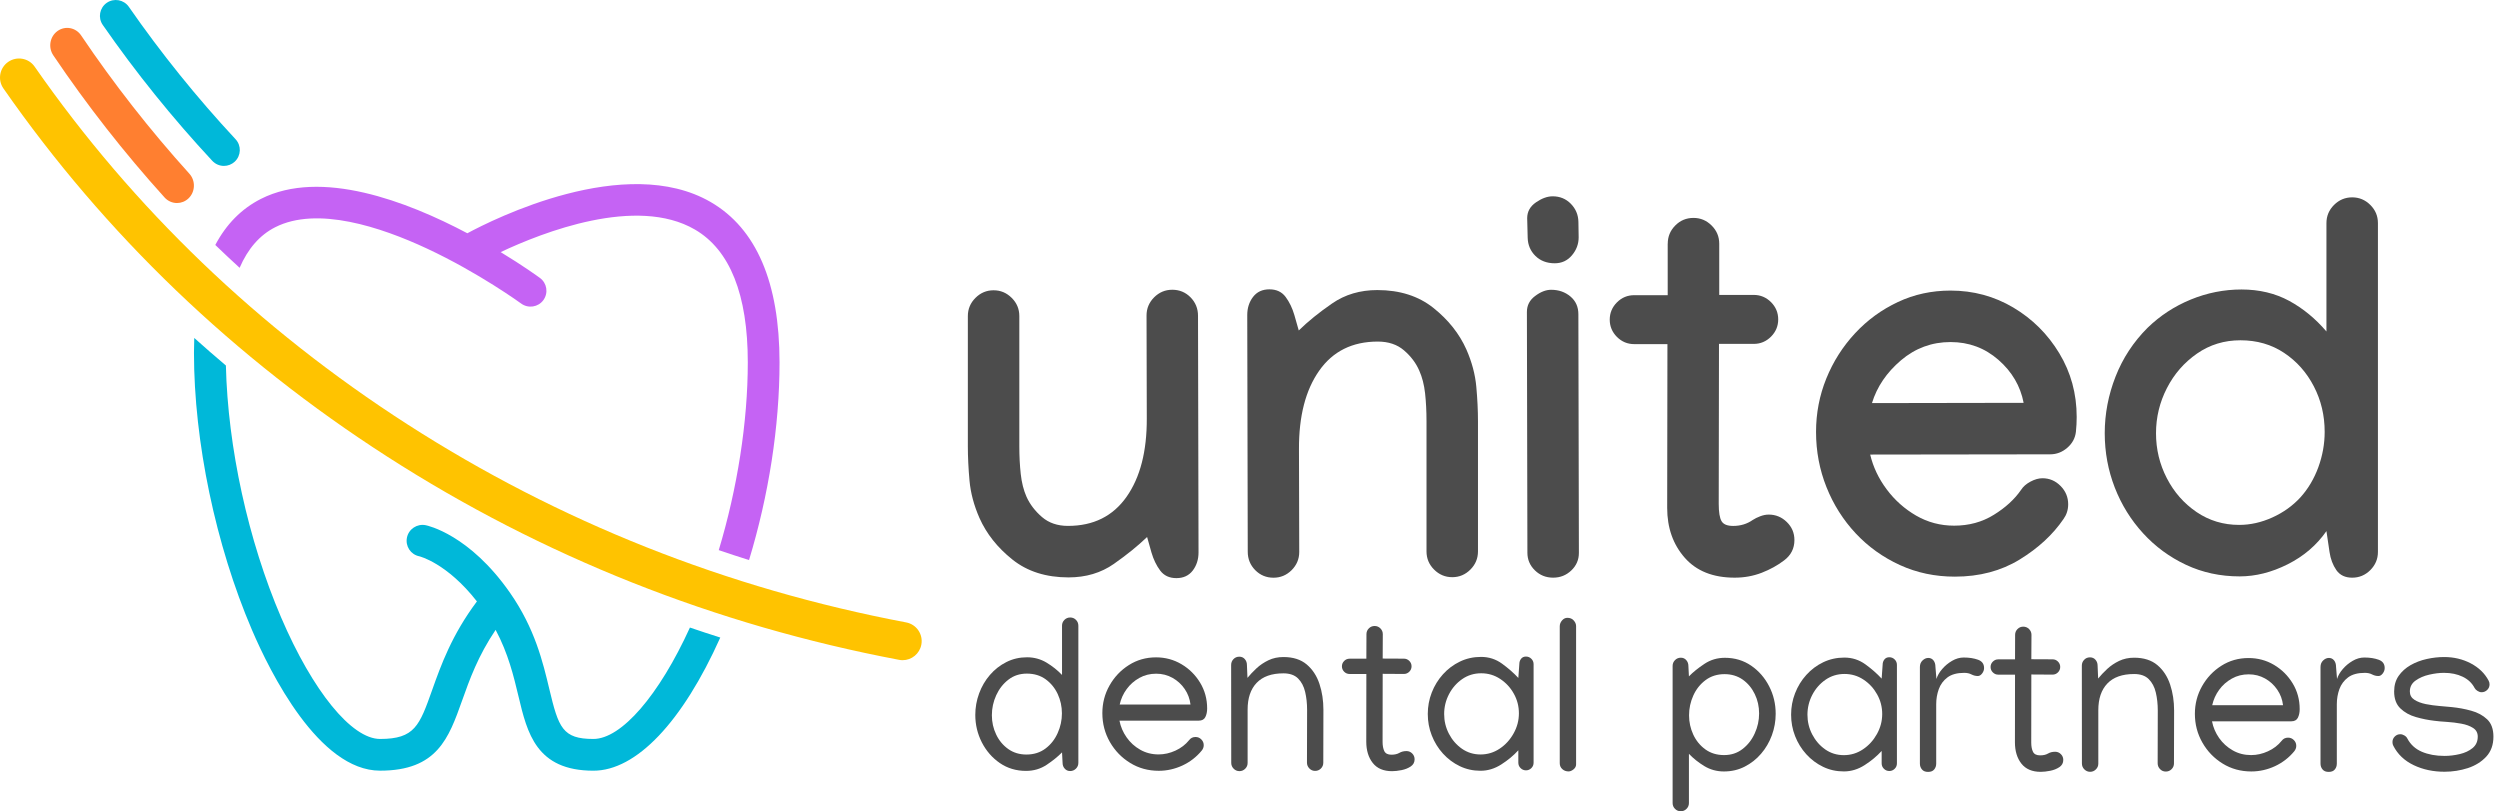
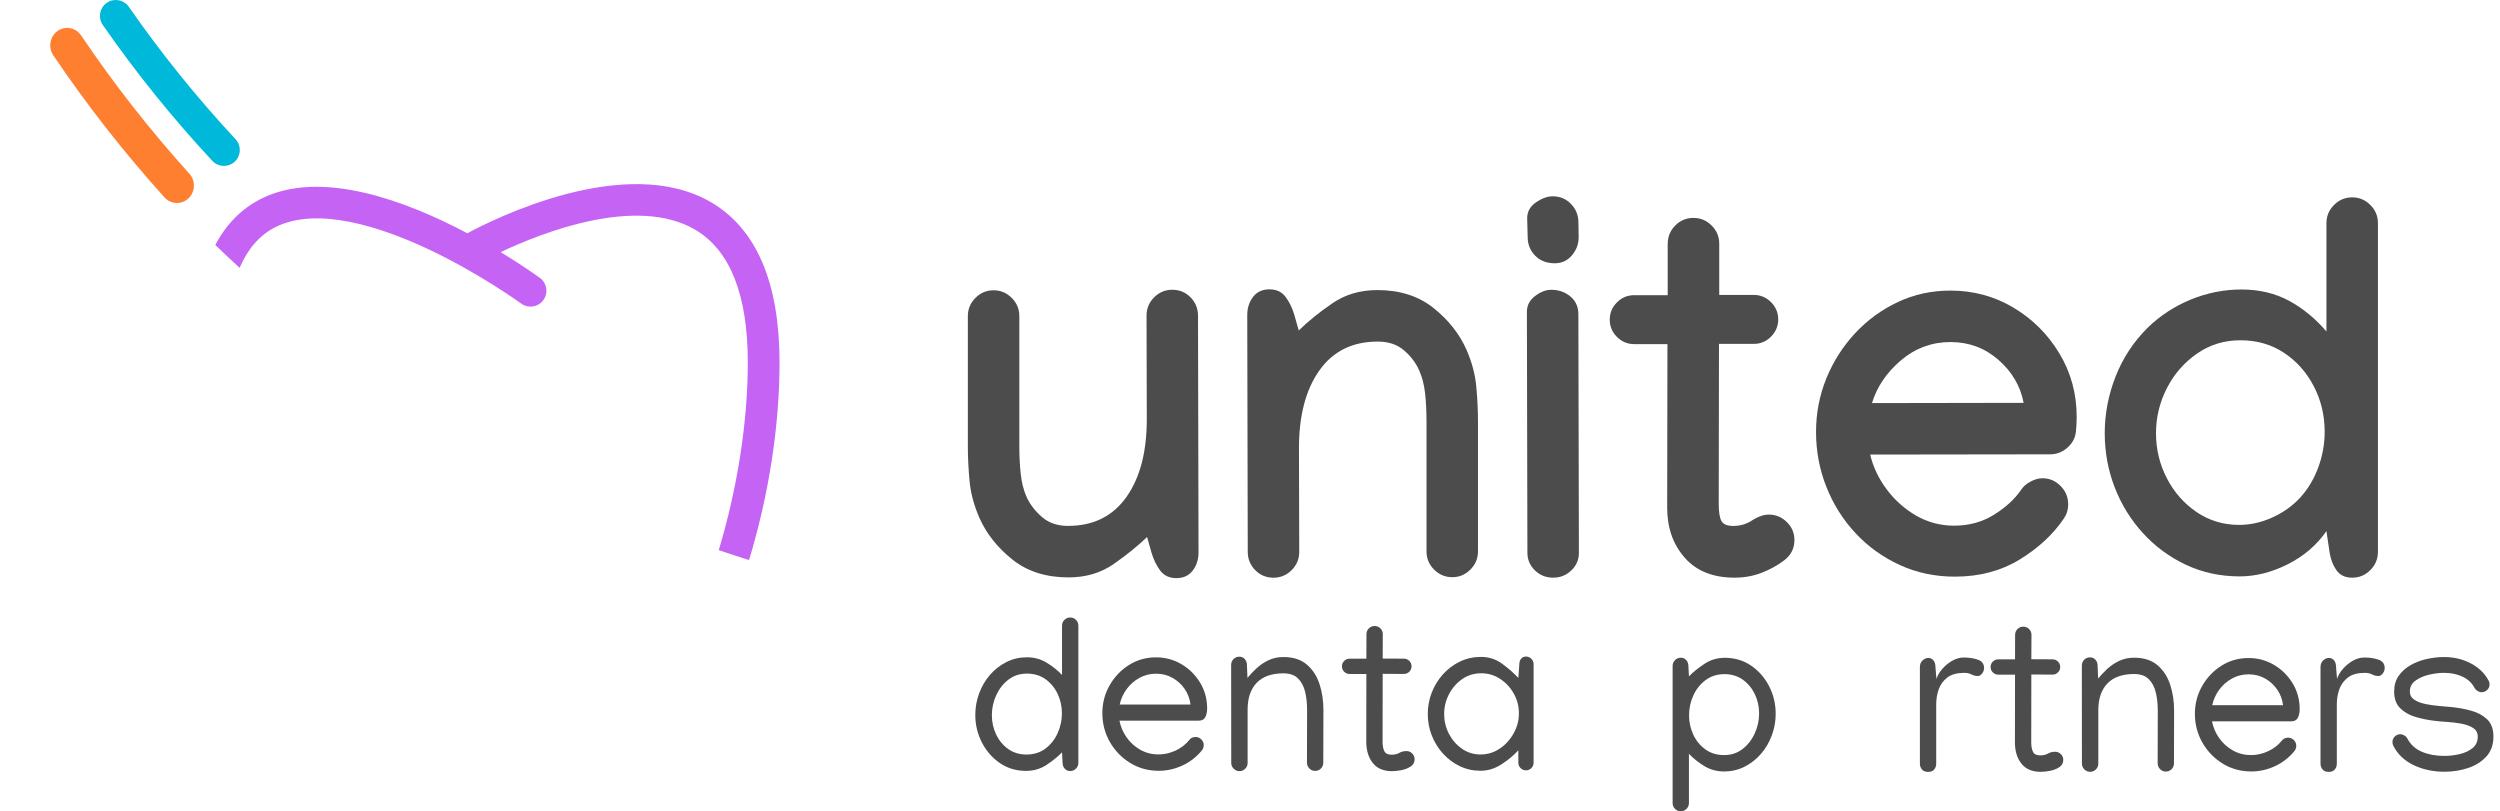
<svg xmlns="http://www.w3.org/2000/svg" width="151" height="49" viewBox="0 0 151 49" fill="none">
  <path d="M61.975 46.562C61.379 46.562 60.85 46.404 60.39 46.088C59.93 45.772 59.568 45.356 59.303 44.84C59.041 44.324 58.908 43.772 58.908 43.18C58.908 42.733 58.985 42.3 59.138 41.884C59.292 41.466 59.508 41.094 59.79 40.768C60.07 40.442 60.402 40.182 60.783 39.99C61.165 39.796 61.583 39.7 62.033 39.7C62.462 39.7 62.855 39.808 63.212 40.022C63.567 40.237 63.879 40.486 64.146 40.766V37.791C64.146 37.655 64.194 37.54 64.289 37.442C64.385 37.346 64.502 37.296 64.638 37.296C64.778 37.296 64.895 37.344 64.991 37.442C65.085 37.538 65.133 37.655 65.133 37.791V46.077C65.133 46.213 65.085 46.328 64.989 46.425C64.891 46.521 64.776 46.571 64.64 46.571C64.504 46.571 64.393 46.523 64.309 46.425C64.222 46.33 64.18 46.213 64.18 46.077L64.147 45.444C63.896 45.699 63.588 45.948 63.22 46.194C62.85 46.439 62.436 46.562 61.975 46.562ZM61.995 45.574C62.441 45.574 62.827 45.453 63.147 45.212C63.467 44.972 63.712 44.66 63.883 44.278C64.055 43.897 64.14 43.5 64.14 43.088C64.14 42.676 64.055 42.286 63.887 41.922C63.718 41.56 63.475 41.261 63.16 41.031C62.844 40.801 62.464 40.686 62.022 40.686C61.596 40.686 61.224 40.806 60.91 41.05C60.593 41.294 60.348 41.608 60.172 41.991C59.997 42.375 59.909 42.777 59.909 43.199C59.909 43.615 59.995 44.004 60.17 44.367C60.342 44.729 60.586 45.02 60.9 45.243C61.212 45.463 61.577 45.574 61.995 45.574Z" fill="#4C4C4C" />
  <path d="M69.991 46.556C69.354 46.556 68.777 46.399 68.263 46.082C67.748 45.766 67.339 45.344 67.036 44.815C66.734 44.286 66.582 43.707 66.582 43.074C66.582 42.472 66.726 41.916 67.013 41.407C67.301 40.895 67.69 40.484 68.181 40.172C68.672 39.859 69.22 39.704 69.826 39.704C70.382 39.704 70.895 39.842 71.361 40.118C71.827 40.394 72.203 40.766 72.487 41.234C72.77 41.702 72.912 42.221 72.912 42.791C72.912 42.992 72.876 43.164 72.803 43.31C72.73 43.456 72.598 43.527 72.406 43.527H67.615C67.686 43.891 67.83 44.228 68.047 44.537C68.263 44.846 68.537 45.095 68.869 45.283C69.201 45.473 69.571 45.567 69.979 45.567C70.326 45.567 70.665 45.49 70.999 45.337C71.332 45.183 71.607 44.972 71.821 44.706C71.917 44.577 72.048 44.514 72.21 44.514C72.347 44.514 72.462 44.562 72.559 44.66C72.657 44.758 72.705 44.873 72.705 45.009C72.705 45.128 72.665 45.235 72.586 45.333C72.27 45.718 71.883 46.019 71.424 46.234C70.964 46.447 70.487 46.556 69.991 46.556ZM71.906 42.555C71.865 42.214 71.75 41.899 71.557 41.617C71.363 41.334 71.118 41.109 70.821 40.943C70.522 40.776 70.194 40.691 69.833 40.691C69.462 40.691 69.12 40.776 68.814 40.948C68.507 41.121 68.25 41.345 68.047 41.627C67.841 41.907 67.704 42.218 67.629 42.555H71.906Z" fill="#4C4C4C" />
  <path d="M74.854 39.664C74.99 39.664 75.101 39.712 75.186 39.81C75.27 39.906 75.314 40.023 75.314 40.159L75.347 40.943C75.504 40.749 75.688 40.557 75.897 40.362C76.106 40.168 76.346 40.009 76.614 39.879C76.882 39.75 77.185 39.685 77.519 39.685C78.103 39.685 78.571 39.835 78.924 40.132C79.277 40.431 79.534 40.822 79.695 41.307C79.856 41.792 79.934 42.315 79.934 42.877L79.927 46.069C79.927 46.205 79.879 46.322 79.783 46.418C79.687 46.514 79.57 46.562 79.434 46.562C79.298 46.562 79.181 46.514 79.085 46.414C78.989 46.314 78.941 46.199 78.941 46.061L78.949 42.875C78.949 42.486 78.909 42.124 78.83 41.788C78.751 41.455 78.609 41.186 78.403 40.979C78.197 40.774 77.902 40.67 77.521 40.67C76.806 40.67 76.267 40.862 75.903 41.244C75.538 41.625 75.356 42.164 75.356 42.856V46.082C75.356 46.218 75.308 46.334 75.211 46.431C75.113 46.529 74.998 46.577 74.862 46.577C74.726 46.577 74.611 46.527 74.513 46.429C74.415 46.33 74.367 46.213 74.367 46.077L74.361 40.166C74.361 40.026 74.409 39.907 74.503 39.81C74.595 39.714 74.714 39.664 74.854 39.664Z" fill="#4C4C4C" />
  <path d="M82.534 38.303C82.534 38.167 82.582 38.052 82.678 37.954C82.774 37.858 82.891 37.81 83.027 37.81C83.163 37.81 83.278 37.858 83.376 37.954C83.472 38.052 83.521 38.167 83.521 38.303L83.514 39.777L84.796 39.783C84.923 39.783 85.032 39.829 85.122 39.919C85.212 40.009 85.258 40.116 85.258 40.245C85.258 40.371 85.212 40.481 85.122 40.571C85.032 40.661 84.923 40.707 84.796 40.707L83.514 40.699L83.508 44.807C83.508 45.039 83.543 45.227 83.613 45.369C83.684 45.511 83.826 45.584 84.041 45.584C84.235 45.584 84.394 45.547 84.518 45.475C84.643 45.402 84.787 45.365 84.95 45.365C85.086 45.365 85.201 45.413 85.299 45.511C85.394 45.607 85.442 45.724 85.442 45.86C85.442 46.044 85.364 46.19 85.207 46.295C85.047 46.401 84.863 46.473 84.651 46.516C84.438 46.558 84.248 46.579 84.081 46.579C83.564 46.579 83.174 46.414 82.914 46.082C82.653 45.751 82.523 45.321 82.523 44.796L82.528 40.709H81.514C81.388 40.709 81.278 40.663 81.188 40.573C81.098 40.483 81.052 40.373 81.052 40.247C81.052 40.118 81.098 40.011 81.188 39.921C81.278 39.831 81.388 39.785 81.514 39.785H82.528L82.534 38.303Z" fill="#4C4C4C" />
  <path d="M89.457 39.677C89.926 39.677 90.348 39.813 90.724 40.086C91.097 40.358 91.427 40.644 91.707 40.948L91.767 40.118C91.767 39.99 91.801 39.883 91.872 39.792C91.943 39.702 92.041 39.656 92.169 39.656C92.298 39.656 92.405 39.702 92.495 39.792C92.585 39.883 92.629 39.99 92.629 40.118V46.067C92.629 46.195 92.585 46.303 92.495 46.393C92.405 46.483 92.296 46.529 92.169 46.529C92.043 46.529 91.933 46.483 91.843 46.393C91.753 46.305 91.707 46.195 91.707 46.067V45.317C91.418 45.634 91.075 45.919 90.678 46.172C90.281 46.427 89.863 46.554 89.424 46.554C88.972 46.554 88.554 46.462 88.166 46.274C87.781 46.088 87.444 45.835 87.152 45.513C86.863 45.193 86.638 44.828 86.477 44.416C86.316 44.006 86.238 43.577 86.238 43.124C86.238 42.678 86.316 42.246 86.477 41.832C86.638 41.418 86.865 41.048 87.156 40.726C87.448 40.402 87.789 40.147 88.18 39.959C88.571 39.771 88.996 39.677 89.457 39.677ZM91.742 43.086C91.742 42.66 91.64 42.265 91.435 41.899C91.232 41.533 90.958 41.236 90.612 41.008C90.267 40.78 89.886 40.666 89.464 40.666C89.039 40.666 88.657 40.783 88.32 41.015C87.982 41.249 87.716 41.552 87.52 41.928C87.325 42.304 87.227 42.703 87.227 43.13C87.227 43.552 87.323 43.949 87.516 44.321C87.71 44.694 87.973 44.995 88.302 45.225C88.634 45.455 89.008 45.57 89.424 45.57C89.846 45.57 90.231 45.453 90.582 45.218C90.933 44.984 91.213 44.675 91.423 44.295C91.636 43.916 91.742 43.511 91.742 43.086Z" fill="#4C4C4C" />
-   <path d="M94.669 37.316C94.832 37.316 94.96 37.369 95.054 37.477C95.148 37.584 95.196 37.697 95.196 37.814V46.172C95.196 46.285 95.144 46.385 95.041 46.47C94.938 46.552 94.838 46.594 94.742 46.594C94.592 46.594 94.466 46.548 94.364 46.454C94.261 46.362 94.209 46.243 94.209 46.1V37.828C94.209 37.699 94.255 37.582 94.347 37.475C94.439 37.369 94.546 37.316 94.669 37.316Z" fill="#4C4C4C" />
  <path d="M104.183 39.731C104.779 39.731 105.309 39.89 105.771 40.206C106.231 40.523 106.593 40.937 106.856 41.451C107.12 41.962 107.251 42.518 107.251 43.115C107.251 43.561 107.174 43.995 107.021 44.411C106.867 44.828 106.651 45.199 106.369 45.526C106.089 45.854 105.757 46.113 105.378 46.306C104.998 46.5 104.58 46.596 104.124 46.596C103.694 46.596 103.301 46.489 102.945 46.274C102.59 46.059 102.278 45.81 102.011 45.53V48.505C102.011 48.642 101.963 48.757 101.867 48.854C101.772 48.95 101.655 49 101.519 49C101.382 49 101.266 48.952 101.17 48.854C101.074 48.758 101.026 48.642 101.026 48.505V40.22C101.026 40.084 101.074 39.969 101.17 39.871C101.266 39.775 101.382 39.725 101.519 39.725C101.655 39.725 101.766 39.773 101.85 39.871C101.935 39.967 101.979 40.084 101.979 40.22L102.011 40.852C102.26 40.597 102.571 40.348 102.939 40.103C103.309 39.854 103.723 39.731 104.183 39.731ZM104.164 40.718C103.721 40.718 103.338 40.839 103.016 41.079C102.694 41.32 102.446 41.631 102.276 42.01C102.105 42.39 102.019 42.789 102.019 43.205C102.019 43.613 102.103 44 102.272 44.367C102.441 44.733 102.684 45.03 103.002 45.262C103.321 45.492 103.698 45.607 104.137 45.607C104.563 45.607 104.933 45.486 105.249 45.241C105.565 44.997 105.811 44.685 105.985 44.299C106.162 43.916 106.25 43.513 106.25 43.092C106.25 42.674 106.164 42.286 105.989 41.924C105.815 41.562 105.571 41.27 105.259 41.048C104.946 40.83 104.58 40.718 104.164 40.718Z" fill="#4C4C4C" />
-   <path d="M111.401 39.718C111.871 39.718 112.293 39.854 112.669 40.126C113.042 40.398 113.372 40.684 113.652 40.989L113.711 40.159C113.711 40.03 113.746 39.923 113.817 39.833C113.888 39.743 113.986 39.697 114.114 39.697C114.241 39.697 114.35 39.743 114.44 39.833C114.53 39.923 114.574 40.03 114.574 40.159V46.107C114.574 46.236 114.53 46.345 114.44 46.433C114.35 46.523 114.241 46.569 114.114 46.569C113.987 46.569 113.878 46.523 113.788 46.433C113.698 46.345 113.652 46.236 113.652 46.107V45.358C113.363 45.674 113.019 45.96 112.623 46.213C112.226 46.468 111.808 46.594 111.369 46.594C110.916 46.594 110.498 46.502 110.111 46.314C109.726 46.128 109.388 45.875 109.097 45.553C108.808 45.233 108.583 44.869 108.422 44.457C108.261 44.046 108.183 43.617 108.183 43.165C108.183 42.718 108.261 42.286 108.422 41.873C108.583 41.458 108.809 41.088 109.101 40.766C109.392 40.442 109.734 40.187 110.125 39.999C110.516 39.812 110.941 39.718 111.401 39.718ZM113.685 43.126C113.685 42.701 113.583 42.306 113.378 41.94C113.175 41.573 112.9 41.276 112.555 41.048C112.21 40.82 111.829 40.707 111.407 40.707C110.982 40.707 110.6 40.824 110.263 41.056C109.925 41.29 109.659 41.593 109.463 41.968C109.268 42.344 109.17 42.743 109.17 43.17C109.17 43.592 109.266 43.989 109.459 44.361C109.653 44.733 109.916 45.036 110.245 45.266C110.575 45.496 110.951 45.611 111.367 45.611C111.789 45.611 112.174 45.494 112.525 45.258C112.876 45.024 113.155 44.715 113.366 44.336C113.579 43.956 113.685 43.552 113.685 43.126Z" fill="#4C4C4C" />
  <path d="M119.838 40.35C119.838 40.469 119.798 40.578 119.719 40.68C119.641 40.782 119.554 40.831 119.462 40.831C119.326 40.831 119.198 40.799 119.077 40.736C118.956 40.672 118.811 40.64 118.64 40.64C118.211 40.64 117.871 40.732 117.626 40.916C117.381 41.1 117.206 41.338 117.103 41.623C116.999 41.911 116.947 42.214 116.947 42.536V46.123C116.947 46.259 116.907 46.376 116.826 46.475C116.746 46.575 116.621 46.623 116.455 46.623C116.292 46.623 116.169 46.575 116.087 46.475C116.002 46.376 115.962 46.259 115.962 46.123V40.285C115.962 40.122 116.016 39.99 116.123 39.89C116.23 39.789 116.345 39.739 116.468 39.739C116.595 39.739 116.7 39.787 116.78 39.886C116.861 39.986 116.901 40.118 116.901 40.285L116.961 41.01C117.022 40.809 117.137 40.607 117.306 40.412C117.474 40.214 117.674 40.049 117.904 39.915C118.134 39.781 118.368 39.714 118.606 39.714C118.943 39.714 119.232 39.76 119.474 39.848C119.717 39.936 119.838 40.103 119.838 40.35Z" fill="#4C4C4C" />
  <path d="M121.713 38.343C121.713 38.207 121.761 38.092 121.857 37.994C121.953 37.898 122.07 37.85 122.206 37.85C122.342 37.85 122.457 37.898 122.555 37.994C122.651 38.092 122.701 38.207 122.701 38.343L122.693 39.817L123.975 39.823C124.102 39.823 124.211 39.869 124.301 39.959C124.391 40.049 124.437 40.157 124.437 40.285C124.437 40.412 124.391 40.521 124.301 40.611C124.211 40.701 124.102 40.747 123.975 40.747L122.693 40.739L122.687 44.848C122.687 45.08 122.722 45.267 122.793 45.409C122.864 45.551 123.005 45.624 123.22 45.624C123.414 45.624 123.573 45.588 123.697 45.515C123.822 45.442 123.966 45.406 124.129 45.406C124.265 45.406 124.38 45.453 124.478 45.551C124.574 45.647 124.622 45.764 124.622 45.9C124.622 46.084 124.543 46.23 124.386 46.335C124.227 46.441 124.043 46.514 123.83 46.556C123.617 46.598 123.427 46.619 123.26 46.619C122.743 46.619 122.354 46.454 122.093 46.123C121.832 45.791 121.702 45.361 121.702 44.836L121.708 40.749H120.693C120.567 40.749 120.458 40.703 120.368 40.613C120.277 40.523 120.231 40.413 120.231 40.287C120.231 40.158 120.277 40.051 120.368 39.961C120.458 39.871 120.567 39.825 120.693 39.825H121.708L121.713 38.343Z" fill="#4C4C4C" />
  <path d="M126.235 39.704C126.371 39.704 126.483 39.752 126.567 39.85C126.651 39.946 126.695 40.063 126.695 40.199L126.728 40.983C126.885 40.789 127.069 40.598 127.278 40.402C127.487 40.208 127.727 40.049 127.995 39.919C128.264 39.791 128.567 39.725 128.9 39.725C129.483 39.725 129.953 39.875 130.305 40.172C130.658 40.471 130.915 40.862 131.076 41.347C131.237 41.832 131.316 42.355 131.316 42.917L131.308 46.109C131.308 46.245 131.26 46.362 131.164 46.458C131.068 46.554 130.951 46.602 130.815 46.602C130.679 46.602 130.562 46.554 130.466 46.454C130.37 46.355 130.323 46.239 130.323 46.101L130.33 42.915C130.33 42.526 130.29 42.164 130.211 41.828C130.133 41.495 129.991 41.226 129.784 41.019C129.579 40.814 129.283 40.711 128.902 40.711C128.187 40.711 127.648 40.902 127.284 41.284C126.92 41.665 126.738 42.204 126.738 42.896V46.123C126.738 46.259 126.69 46.374 126.592 46.471C126.494 46.569 126.379 46.617 126.243 46.617C126.107 46.617 125.992 46.567 125.894 46.469C125.796 46.37 125.748 46.253 125.748 46.117L125.743 40.206C125.743 40.066 125.789 39.948 125.885 39.85C125.977 39.752 126.093 39.704 126.235 39.704Z" fill="#4C4C4C" />
  <path d="M135.98 46.596C135.343 46.596 134.766 46.439 134.253 46.123C133.737 45.806 133.329 45.385 133.026 44.855C132.723 44.326 132.571 43.747 132.571 43.115C132.571 42.513 132.715 41.957 133.003 41.447C133.29 40.937 133.679 40.525 134.17 40.212C134.661 39.9 135.209 39.745 135.815 39.745C136.371 39.745 136.885 39.883 137.351 40.159C137.816 40.435 138.192 40.807 138.476 41.274C138.76 41.742 138.901 42.262 138.901 42.831C138.901 43.032 138.865 43.205 138.792 43.351C138.719 43.496 138.587 43.567 138.395 43.567H133.605C133.676 43.931 133.819 44.269 134.036 44.578C134.253 44.886 134.527 45.135 134.858 45.323C135.19 45.513 135.56 45.607 135.968 45.607C136.315 45.607 136.655 45.53 136.988 45.377C137.322 45.224 137.596 45.013 137.811 44.746C137.906 44.618 138.037 44.554 138.2 44.554C138.336 44.554 138.451 44.602 138.549 44.7C138.645 44.796 138.694 44.913 138.694 45.049C138.694 45.168 138.654 45.275 138.576 45.373C138.259 45.758 137.872 46.059 137.414 46.274C136.954 46.487 136.476 46.596 135.98 46.596ZM137.895 42.593C137.855 42.252 137.74 41.938 137.546 41.656C137.352 41.372 137.107 41.148 136.81 40.981C136.511 40.814 136.183 40.73 135.823 40.73C135.451 40.73 135.109 40.814 134.803 40.987C134.496 41.159 134.239 41.384 134.036 41.666C133.831 41.945 133.693 42.256 133.618 42.593H137.895Z" fill="#4C4C4C" />
  <path d="M144.035 40.35C144.035 40.469 143.995 40.578 143.916 40.68C143.838 40.782 143.751 40.831 143.659 40.831C143.523 40.831 143.395 40.799 143.274 40.736C143.153 40.672 143.007 40.64 142.837 40.64C142.407 40.64 142.068 40.732 141.823 40.916C141.577 41.1 141.403 41.338 141.299 41.623C141.196 41.911 141.144 42.214 141.144 42.536V46.123C141.144 46.259 141.104 46.376 141.023 46.475C140.943 46.575 140.818 46.623 140.651 46.623C140.488 46.623 140.366 46.575 140.283 46.475C140.199 46.376 140.159 46.259 140.159 46.123V40.285C140.159 40.122 140.212 39.99 140.32 39.89C140.427 39.789 140.542 39.739 140.665 39.739C140.791 39.739 140.897 39.787 140.977 39.886C141.058 39.986 141.098 40.118 141.098 40.285L141.157 41.01C141.219 40.809 141.334 40.607 141.503 40.412C141.671 40.214 141.871 40.049 142.101 39.915C142.331 39.781 142.565 39.714 142.802 39.714C143.14 39.714 143.429 39.76 143.671 39.848C143.914 39.936 144.035 40.103 144.035 40.35Z" fill="#4C4C4C" />
  <path d="M147.626 39.685C148.214 39.685 148.749 39.812 149.234 40.067C149.719 40.322 150.078 40.669 150.31 41.106C150.35 41.176 150.369 41.253 150.369 41.336C150.369 41.468 150.321 41.579 150.227 41.671C150.133 41.763 150.02 41.811 149.888 41.811C149.809 41.811 149.727 41.786 149.645 41.734C149.562 41.685 149.503 41.623 149.466 41.554C149.309 41.255 149.069 41.029 148.745 40.874C148.421 40.718 148.046 40.64 147.616 40.64C147.344 40.64 147.049 40.676 146.727 40.749C146.407 40.822 146.131 40.941 145.901 41.106C145.67 41.27 145.555 41.491 145.555 41.767C145.555 41.982 145.647 42.148 145.831 42.267C146.016 42.386 146.246 42.472 146.52 42.528C146.794 42.582 147.072 42.62 147.356 42.643C147.639 42.664 147.881 42.687 148.082 42.708C148.481 42.748 148.874 42.819 149.261 42.927C149.646 43.032 149.967 43.205 150.222 43.446C150.477 43.686 150.603 44.037 150.603 44.493C150.603 44.984 150.459 45.388 150.17 45.701C149.88 46.013 149.508 46.245 149.058 46.393C148.605 46.538 148.136 46.613 147.649 46.613C146.964 46.613 146.343 46.481 145.787 46.215C145.23 45.948 144.819 45.559 144.557 45.045C144.522 44.984 144.505 44.909 144.505 44.823C144.505 44.691 144.551 44.579 144.643 44.487C144.735 44.395 144.846 44.347 144.978 44.347C145.061 44.347 145.145 44.374 145.23 44.424C145.312 44.474 145.371 44.537 145.406 44.61C145.596 44.97 145.885 45.235 146.274 45.404C146.665 45.572 147.124 45.657 147.649 45.657C147.952 45.657 148.258 45.62 148.567 45.547C148.876 45.475 149.135 45.354 149.344 45.183C149.553 45.011 149.656 44.781 149.656 44.491C149.656 44.263 149.562 44.089 149.372 43.968C149.184 43.847 148.947 43.761 148.661 43.709C148.375 43.657 148.088 43.621 147.795 43.603C147.503 43.586 147.252 43.563 147.041 43.536C146.667 43.492 146.293 43.418 145.92 43.31C145.544 43.203 145.231 43.028 144.982 42.787C144.733 42.547 144.606 42.206 144.606 41.767C144.606 41.399 144.697 41.083 144.879 40.822C145.061 40.561 145.3 40.346 145.596 40.176C145.893 40.007 146.217 39.883 146.573 39.804C146.936 39.723 147.285 39.685 147.626 39.685Z" fill="#4C4C4C" />
  <path d="M69.285 32.435C68.725 32.973 68.056 33.514 67.278 34.059C66.501 34.603 65.589 34.875 64.54 34.875C63.181 34.875 62.052 34.517 61.149 33.796C60.246 33.075 59.583 32.239 59.159 31.285C58.828 30.529 58.626 29.778 58.559 29.038C58.492 28.296 58.458 27.598 58.458 26.944V19.09C58.458 18.665 58.611 18.298 58.916 17.994C59.222 17.687 59.587 17.533 60.012 17.533C60.438 17.533 60.802 17.687 61.109 17.994C61.416 18.298 61.567 18.665 61.567 19.09V26.944C61.567 27.546 61.596 28.11 61.653 28.633C61.711 29.157 61.828 29.615 62.002 30.008C62.209 30.464 62.522 30.872 62.936 31.229C63.35 31.585 63.873 31.764 64.506 31.764C66.04 31.764 67.22 31.179 68.045 30.006C68.869 28.834 69.275 27.255 69.266 25.263L69.251 19.056C69.251 18.63 69.404 18.266 69.709 17.959C70.016 17.654 70.38 17.501 70.805 17.501C71.24 17.501 71.609 17.654 71.909 17.959C72.209 18.266 72.36 18.636 72.36 19.071L72.391 33.364C72.391 33.79 72.274 34.156 72.042 34.461C71.808 34.766 71.478 34.919 71.055 34.919C70.629 34.919 70.303 34.766 70.075 34.461C69.847 34.156 69.67 33.79 69.546 33.364L69.285 32.435Z" fill="#4C4C4C" />
  <path d="M78.445 19.96C79.005 19.412 79.676 18.868 80.46 18.329C81.242 17.788 82.153 17.52 83.19 17.52C84.549 17.52 85.678 17.881 86.579 18.599C87.482 19.32 88.145 20.156 88.571 21.111C88.902 21.866 89.102 22.617 89.169 23.359C89.236 24.099 89.27 24.797 89.27 25.451V33.305C89.27 33.731 89.117 34.097 88.812 34.402C88.506 34.708 88.141 34.862 87.716 34.862C87.29 34.862 86.924 34.708 86.619 34.402C86.312 34.097 86.161 33.731 86.161 33.305V25.451C86.161 24.839 86.132 24.274 86.075 23.754C86.017 23.237 85.9 22.78 85.724 22.387C85.526 21.931 85.222 21.523 84.806 21.166C84.392 20.808 83.862 20.631 83.218 20.631C81.685 20.631 80.504 21.216 79.68 22.389C78.855 23.561 78.449 25.142 78.458 27.132L78.474 33.34C78.474 33.765 78.32 34.129 78.016 34.436C77.709 34.741 77.344 34.894 76.919 34.894C76.484 34.894 76.116 34.741 75.815 34.436C75.514 34.129 75.364 33.76 75.364 33.324L75.334 19.031C75.334 18.605 75.45 18.241 75.684 17.934C75.918 17.629 76.246 17.476 76.672 17.476C77.097 17.476 77.423 17.629 77.651 17.934C77.879 18.241 78.056 18.605 78.18 19.031L78.445 19.96Z" fill="#4C4C4C" />
  <path d="M92.225 18.841C92.225 18.446 92.389 18.126 92.723 17.877C93.055 17.627 93.377 17.503 93.687 17.503C94.144 17.503 94.531 17.637 94.853 17.907C95.175 18.178 95.334 18.534 95.334 18.981V18.996L95.365 33.397C95.365 33.811 95.211 34.166 94.907 34.455C94.6 34.747 94.236 34.891 93.81 34.891C93.375 34.891 93.007 34.743 92.706 34.448C92.405 34.153 92.255 33.798 92.255 33.384L92.225 18.841ZM93.906 15.902C93.428 15.902 93.039 15.752 92.74 15.459C92.439 15.162 92.284 14.798 92.272 14.363L92.242 13.18C92.242 12.785 92.418 12.467 92.771 12.223C93.124 11.98 93.461 11.857 93.781 11.857C94.216 11.857 94.583 12.007 94.878 12.308C95.173 12.608 95.326 12.971 95.336 13.396L95.351 14.33C95.351 14.735 95.217 15.099 94.947 15.419C94.677 15.741 94.329 15.902 93.906 15.902Z" fill="#4C4C4C" />
  <path d="M100.732 14.719C100.732 14.294 100.882 13.927 101.183 13.623C101.484 13.316 101.852 13.162 102.287 13.162C102.713 13.162 103.077 13.316 103.384 13.623C103.69 13.927 103.842 14.294 103.842 14.719V17.813H105.926C106.33 17.813 106.677 17.959 106.969 18.248C107.258 18.54 107.404 18.887 107.404 19.291C107.404 19.696 107.258 20.043 106.969 20.334C106.677 20.626 106.33 20.771 105.926 20.771H103.827L103.811 30.399V30.43C103.811 30.938 103.869 31.288 103.982 31.478C104.095 31.672 104.329 31.766 104.682 31.766C105.128 31.766 105.521 31.647 105.864 31.407C105.989 31.325 106.139 31.25 106.315 31.183C106.491 31.116 106.662 31.081 106.829 31.081C107.254 31.081 107.618 31.231 107.925 31.532C108.232 31.833 108.383 32.195 108.383 32.619C108.383 33.129 108.174 33.537 107.76 33.848C107.365 34.149 106.915 34.398 106.407 34.595C105.899 34.791 105.354 34.891 104.774 34.891C103.468 34.891 102.462 34.49 101.756 33.685C101.051 32.881 100.698 31.879 100.698 30.677V30.537L100.713 20.785H98.706C98.302 20.785 97.955 20.641 97.663 20.35C97.374 20.058 97.228 19.711 97.228 19.307C97.228 18.902 97.374 18.555 97.663 18.264C97.955 17.972 98.302 17.829 98.706 17.829H100.729V14.719H100.732Z" fill="#4C4C4C" />
  <path d="M117.81 17.551C119.188 17.551 120.453 17.892 121.605 18.576C122.758 19.261 123.682 20.181 124.381 21.337C125.081 22.495 125.432 23.777 125.432 25.186C125.432 25.478 125.417 25.773 125.386 26.074C125.344 26.457 125.171 26.781 124.864 27.046C124.558 27.311 124.213 27.441 123.831 27.441L112.959 27.456C113.136 28.202 113.467 28.904 113.954 29.555C114.441 30.209 115.036 30.738 115.735 31.143C116.435 31.547 117.2 31.75 118.03 31.75C118.922 31.75 119.719 31.534 120.424 31.097C121.13 30.662 121.678 30.159 122.073 29.588C122.198 29.39 122.388 29.224 122.641 29.09C122.894 28.955 123.135 28.886 123.363 28.886C123.789 28.886 124.153 29.042 124.46 29.354C124.767 29.665 124.918 30.033 124.918 30.458C124.918 30.792 124.824 31.085 124.638 31.346C123.996 32.289 123.112 33.106 121.987 33.796C120.862 34.484 119.558 34.829 118.074 34.829C116.882 34.829 115.776 34.597 114.754 34.129C113.732 33.662 112.843 33.025 112.085 32.216C111.328 31.407 110.74 30.477 110.32 29.425C109.9 28.372 109.689 27.261 109.689 26.087C109.689 24.958 109.896 23.881 110.31 22.861C110.724 21.839 111.303 20.93 112.045 20.131C112.787 19.332 113.65 18.703 114.635 18.241C115.62 17.779 116.68 17.551 117.81 17.551ZM122.228 24.331C122.031 23.315 121.523 22.449 120.704 21.734C119.884 21.019 118.922 20.66 117.812 20.66C116.682 20.66 115.684 21.028 114.817 21.764C113.951 22.503 113.368 23.361 113.067 24.347L122.228 24.331Z" fill="#4C4C4C" />
  <path d="M127.126 26.166C127.126 24.995 127.345 23.854 127.78 22.744C128.215 21.634 128.859 20.654 129.709 19.803C130.466 19.067 131.336 18.498 132.322 18.093C133.307 17.689 134.329 17.485 135.385 17.485C136.463 17.485 137.423 17.716 138.263 18.17C139.102 18.626 139.854 19.244 140.517 20.022V13.475C140.517 13.049 140.67 12.685 140.975 12.379C141.282 12.074 141.646 11.92 142.072 11.92C142.497 11.92 142.862 12.074 143.168 12.379C143.475 12.685 143.627 13.049 143.627 13.475V33.338C143.627 33.763 143.473 34.127 143.168 34.434C142.862 34.739 142.497 34.892 142.072 34.892C141.646 34.892 141.328 34.739 141.115 34.434C140.902 34.127 140.766 33.763 140.703 33.338L140.517 32.078C139.927 32.927 139.146 33.596 138.176 34.083C137.206 34.57 136.24 34.814 135.276 34.814C134.105 34.814 133.023 34.58 132.032 34.114C131.041 33.648 130.178 33.014 129.442 32.209C128.706 31.405 128.135 30.485 127.732 29.448C127.33 28.413 127.126 27.316 127.126 26.166ZM135.245 31.704C135.918 31.704 136.589 31.555 137.252 31.254C137.916 30.953 138.481 30.548 138.947 30.04C139.413 29.523 139.773 28.915 140.028 28.219C140.281 27.525 140.41 26.814 140.41 26.087C140.41 25.092 140.193 24.176 139.756 23.336C139.321 22.495 138.723 21.822 137.96 21.314C137.197 20.806 136.319 20.553 135.324 20.553C134.348 20.553 133.476 20.819 132.703 21.354C131.931 21.889 131.323 22.583 130.884 23.438C130.443 24.293 130.223 25.204 130.223 26.168C130.223 27.132 130.439 28.037 130.876 28.882C131.311 29.728 131.91 30.408 132.673 30.928C133.434 31.444 134.292 31.704 135.245 31.704Z" fill="#4C4C4C" />
  <path d="M42.93 12.206C37.786 9.219 29.775 13.255 28.228 14.089C24.566 12.149 19.382 10.178 15.757 12.014C14.586 12.609 13.668 13.538 13.004 14.796C13.488 15.262 13.976 15.722 14.473 16.176C14.971 15.022 15.686 14.2 16.624 13.724C19.158 12.438 23.002 13.713 25.78 15.009C28.927 16.477 31.452 18.316 31.479 18.335C31.907 18.647 32.507 18.555 32.819 18.128C33.132 17.7 33.04 17.102 32.612 16.788C32.489 16.698 31.596 16.05 30.239 15.227C32.781 14.029 38.442 11.811 41.971 13.864C44.091 15.097 45.167 17.796 45.167 21.887C45.167 25.503 44.532 29.511 43.413 33.228C44.019 33.435 44.628 33.635 45.242 33.828C46.428 29.925 47.084 25.758 47.084 21.887C47.082 17.064 45.684 13.807 42.93 12.206Z" fill="#C563F4" />
-   <path d="M41.672 37.904C39.803 42.003 37.531 44.633 35.84 44.633C33.98 44.633 33.737 43.958 33.179 41.619C32.79 39.988 32.307 37.96 30.804 35.803C28.35 32.283 25.818 31.743 25.712 31.722C25.193 31.618 24.683 31.954 24.579 32.473C24.476 32.993 24.805 33.495 25.325 33.6C25.342 33.604 26.993 34.005 28.806 36.325C27.282 38.36 26.629 40.197 26.103 41.675C25.338 43.828 25.051 44.633 22.957 44.633C21.236 44.633 18.89 41.75 16.978 37.289C14.986 32.64 13.759 27.013 13.644 22.077C12.998 21.53 12.36 20.977 11.733 20.413C11.722 20.706 11.716 21.005 11.716 21.312C11.716 26.67 13.025 32.925 15.216 38.042C16.311 40.599 19.259 46.548 22.957 46.548C26.406 46.548 27.102 44.587 27.911 42.315C28.364 41.042 28.872 39.618 29.936 38.044C30.701 39.478 31.024 40.835 31.318 42.062C31.843 44.269 32.388 46.55 35.842 46.55C38.426 46.55 41.214 43.621 43.505 38.508C42.889 38.312 42.278 38.113 41.672 37.904Z" fill="#00B8D9" />
-   <path d="M54.52 39.875C54.449 39.875 54.376 39.869 54.305 39.854C43.179 37.747 32.771 33.614 23.37 27.567C14.131 21.625 6.339 14.148 0.206 5.341C-0.156 4.82 -0.028 4.103 0.493 3.74C1.015 3.378 1.732 3.504 2.094 4.028C8.052 12.586 15.629 19.855 24.614 25.633C33.764 31.518 43.898 35.542 54.733 37.594C55.358 37.712 55.768 38.315 55.649 38.938C55.544 39.49 55.061 39.875 54.52 39.875Z" fill="#FFC300" />
  <path d="M10.691 12.263C10.416 12.263 10.142 12.15 9.941 11.928C7.501 9.229 5.24 6.34 3.218 3.34C2.896 2.86 3.011 2.205 3.475 1.873C3.939 1.541 4.577 1.66 4.899 2.138C6.864 5.055 9.065 7.866 11.438 10.492C11.823 10.918 11.8 11.585 11.386 11.982C11.189 12.169 10.94 12.263 10.691 12.263Z" fill="#FF7F30" />
  <path d="M13.526 10.021C13.269 10.021 13.012 9.917 12.824 9.716C10.422 7.135 8.196 4.373 6.206 1.505C5.905 1.07 6.013 0.474 6.448 0.171C6.883 -0.13 7.479 -0.023 7.782 0.412C9.72 3.205 11.889 5.895 14.227 8.408C14.588 8.796 14.567 9.401 14.179 9.764C13.995 9.934 13.759 10.021 13.526 10.021Z" fill="#00B8D9" />
</svg>